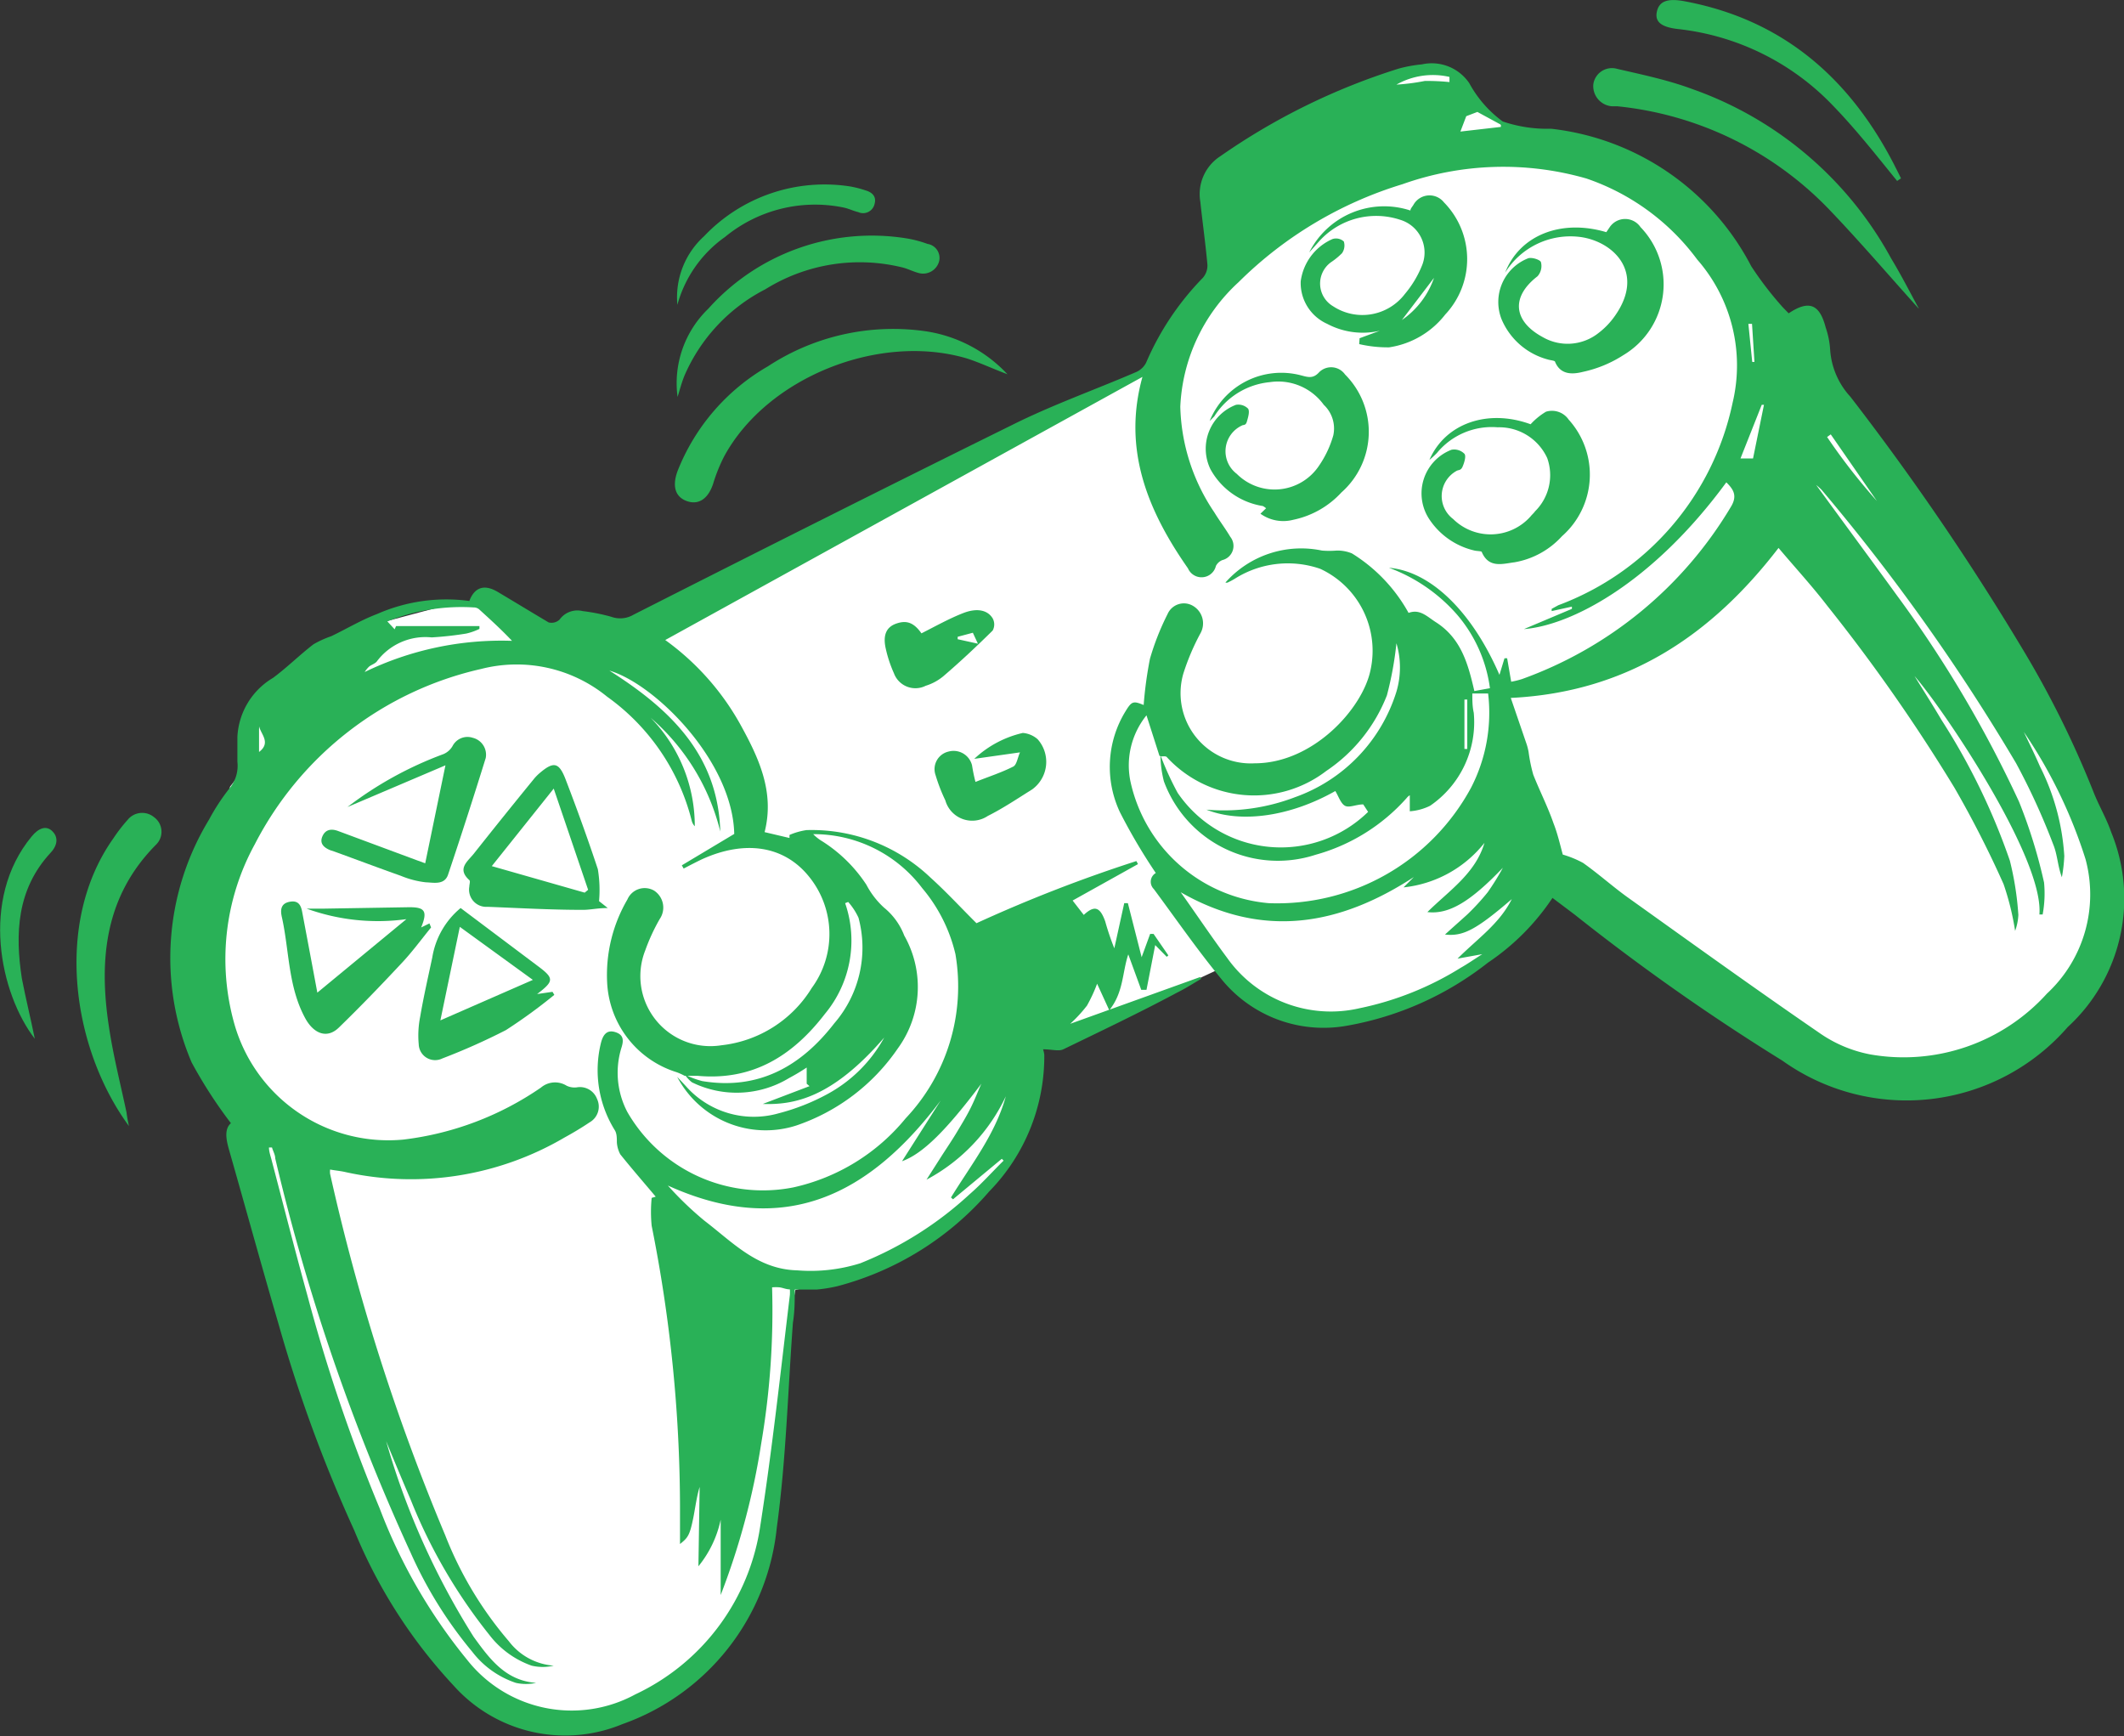
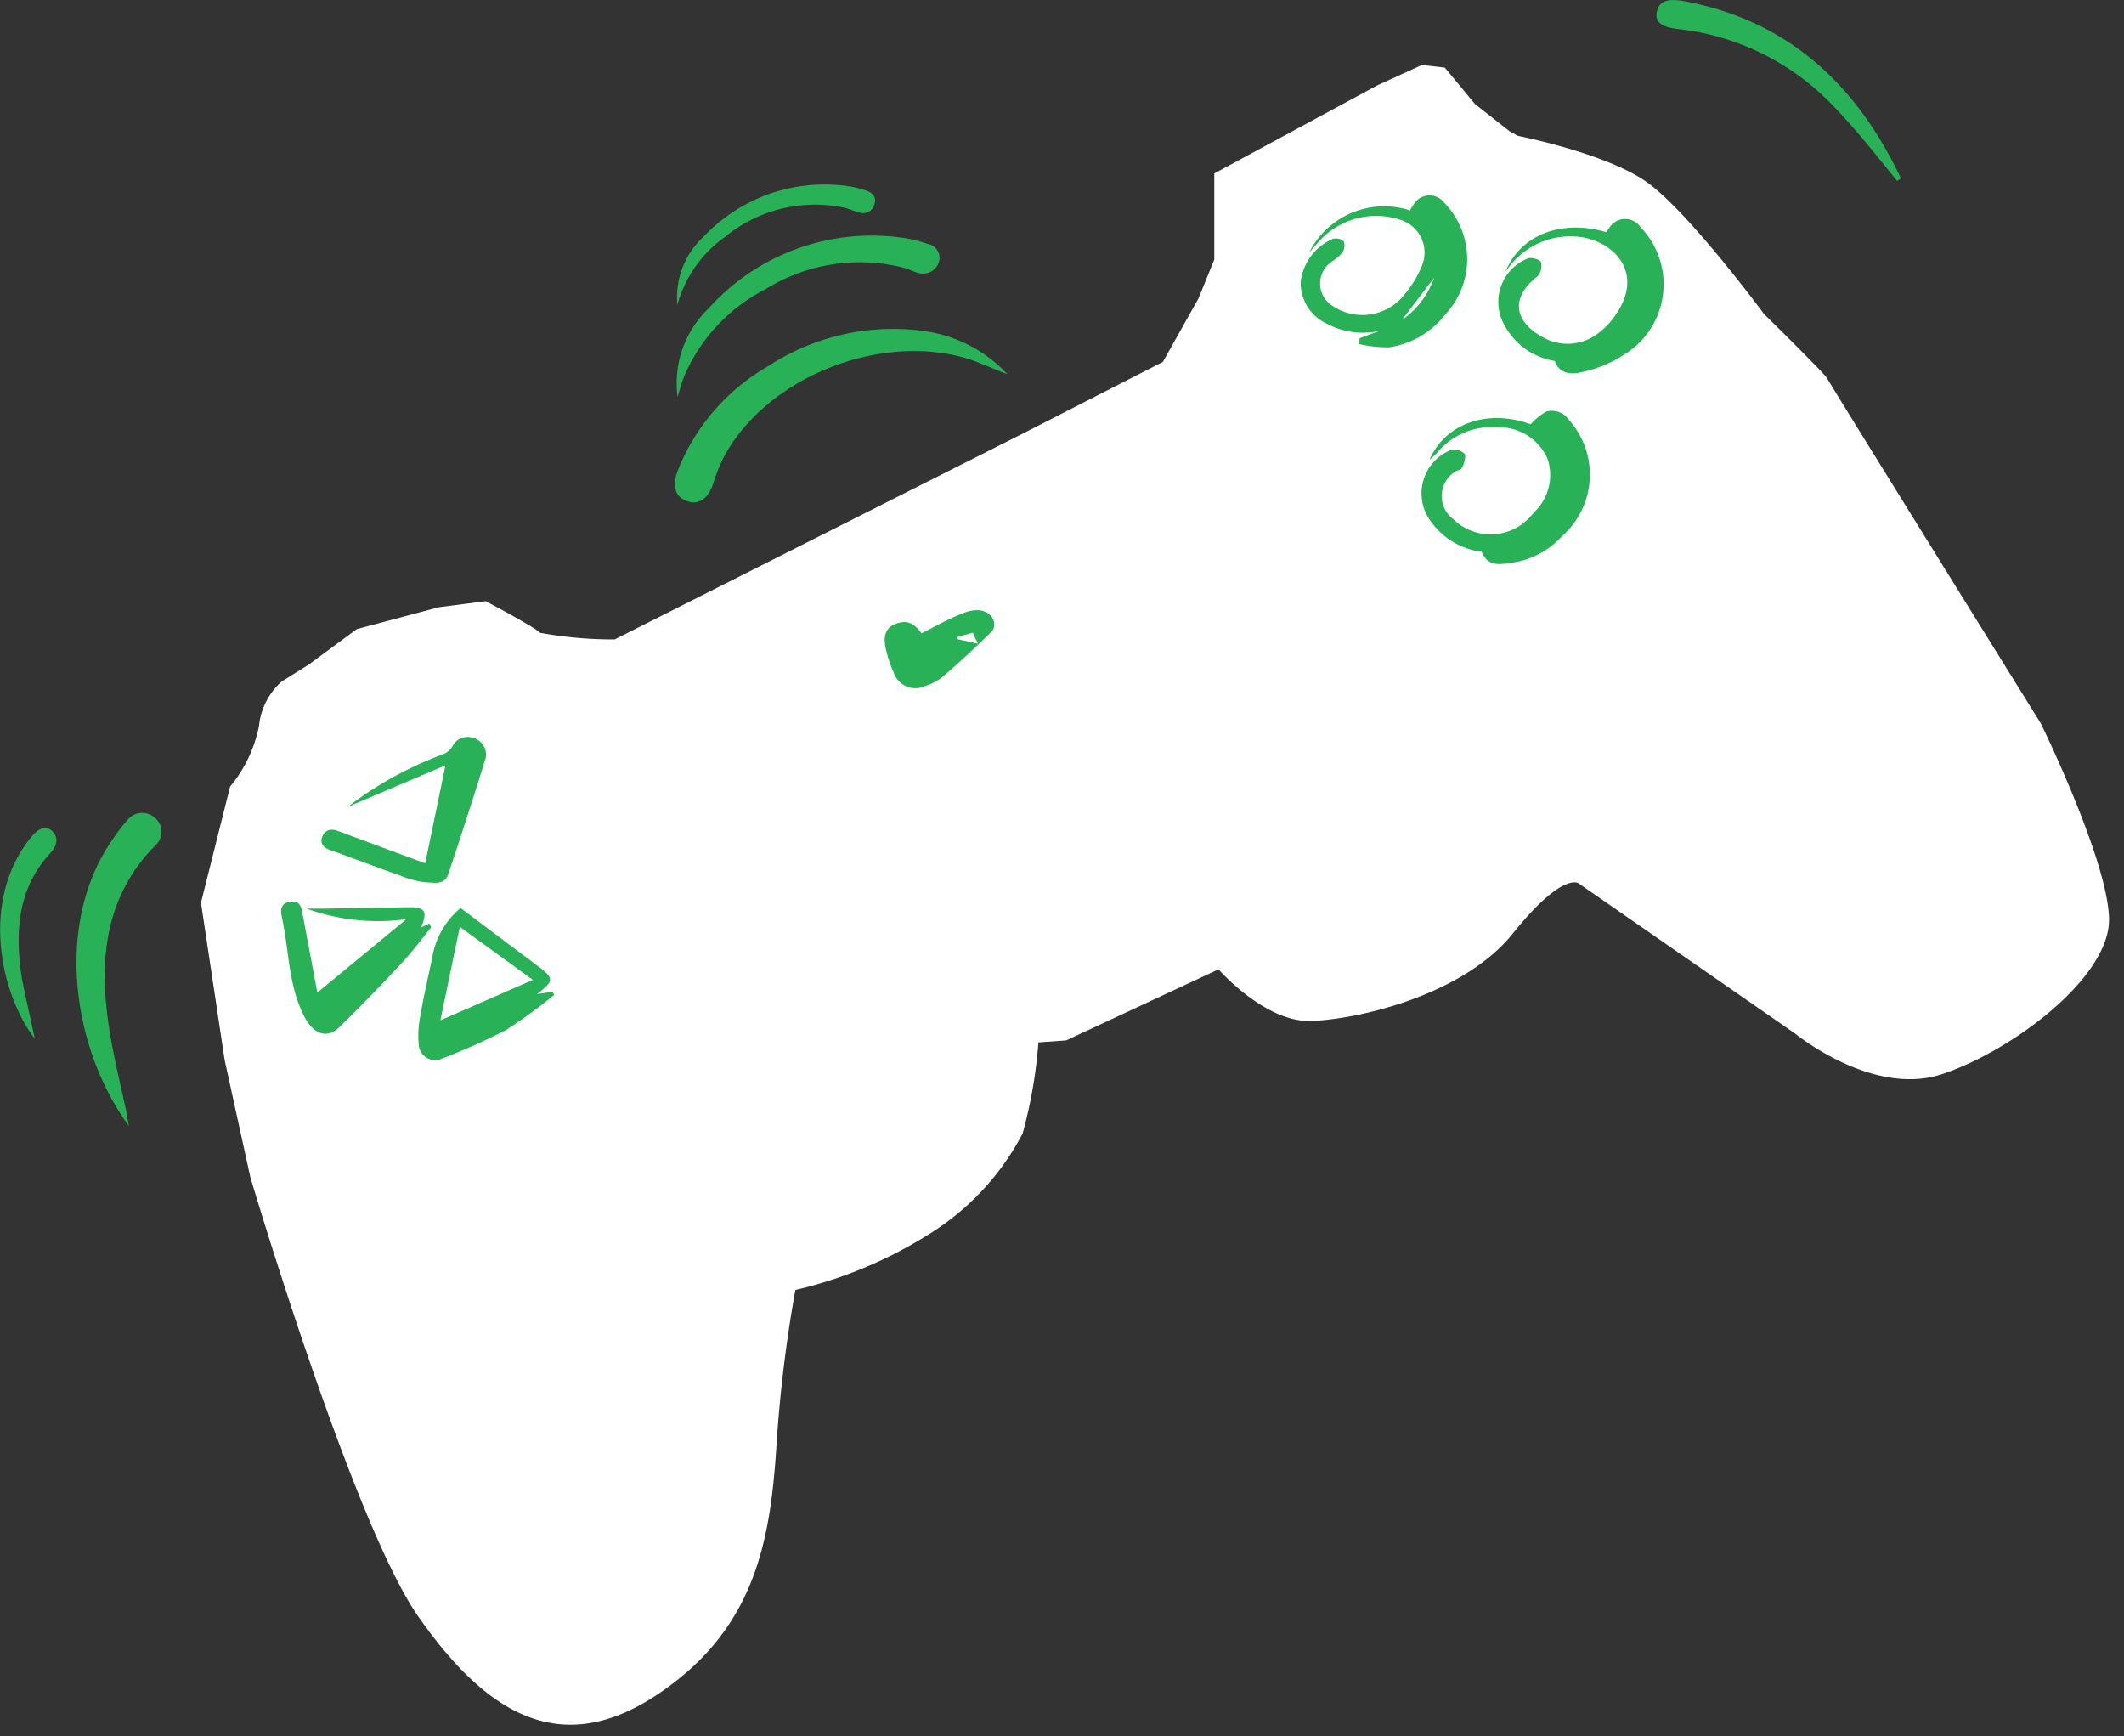
<svg xmlns="http://www.w3.org/2000/svg" id="Слой_1" data-name="Слой 1" viewBox="0 0 104.95 85.77">
  <rect x="0" y="0" width="104.95" height="85.77" fill="#333333" stroke="none" />
  <defs>
    <style>.cls-1{opacity:0.3;}.cls-2{fill:#fff;}.cls-3{fill:#29b157;}</style>
  </defs>
  <path class="cls-2" d="M13.93,33.66a3.36,3.36,0,0,0-1.13,2.2,6.77,6.77,0,0,1-1.43,3L9.93,44.6l1.17,7.77,1.27,5.79s5.06,17.07,8.29,21.69,6.88,7.13,11.77,3.9,5.62-7.62,5.93-12.23a67.68,67.68,0,0,1,.94-7.79,21.46,21.46,0,0,0,6.48-2.68A12.89,12.89,0,0,0,50.53,56a23.74,23.74,0,0,0,.78-4.5l1.37-.1,7.53-3.51s2.28,2.61,4.54,2.55,7.53-1.24,10-4.32S78,43.64,78,43.64l10.71,7.43s3.81,3.13,7.24,2,8.36-4.79,8.26-7.73-3.37-9.6-3.37-9.6S90.37,18.89,90.28,18.69s-3.12-3.18-3.12-3.18-3.81-5.17-5.87-6.57S75,6.71,75,6.71l-.39-.21L72.88,5.14l-1-1.21-.49-.59-1.13-.13-2.19,1L60,8.57l0,4.25-.78,1.92-1.76,3.14-7,3.58L30.37,31.59a20,20,0,0,1-3.69-.33C26.46,31,24,29.7,24,29.7L21.68,30l-4.05,1.08-2.37,1.75Z" />
-   <path class="cls-3" d="M54.21,48.6a7.68,7.68,0,0,1-.5,1.08,7,7,0,0,1-.83.9l6.42-2.31.05.09c-.4.23-.78.48-1.19.68-1.87,1-3.74,1.89-5.62,2.8-.23.11-.56,0-1,0a1.41,1.41,0,0,1,.06.27,9.54,9.54,0,0,1-2.72,6.75,14.91,14.91,0,0,1-7.49,4.68,7.41,7.41,0,0,1-1.05.17c-.33,0-.66,0-1.07,0,0,.53,0,1.08-.09,1.63-.25,3.38-.34,6.8-.8,10.15a11.53,11.53,0,0,1-7.63,9.69,7.39,7.39,0,0,1-8.34-1.91,25.25,25.25,0,0,1-4.9-7.65,71.46,71.46,0,0,1-3.75-10.22c-.84-2.87-1.63-5.75-2.45-8.62-.14-.5-.23-1,.1-1.29a22.83,22.83,0,0,1-1.94-3,13.16,13.16,0,0,1,.86-12,10.38,10.38,0,0,1,1-1.53,1.75,1.75,0,0,0,.4-1.33c0-.4,0-.81,0-1.22a3.59,3.59,0,0,1,1.76-2.92c.69-.51,1.31-1.13,2-1.66a5,5,0,0,1,.88-.4c.75-.36,1.48-.8,2.25-1.09a8.49,8.49,0,0,1,4.57-.65c.26-.68.74-.84,1.4-.45.84.5,1.66,1,2.52,1.51a.58.58,0,0,0,.54-.14,1.08,1.08,0,0,1,1.14-.42,9.51,9.51,0,0,1,1.41.28,1.29,1.29,0,0,0,1.1-.1C37.55,27.2,43.76,24.08,50,21c2-1,4.1-1.74,6.14-2.62a1,1,0,0,0,.49-.46,13.74,13.74,0,0,1,2.8-4.19.92.92,0,0,0,.23-.66c-.09-1-.24-2.07-.35-3.1a2.23,2.23,0,0,1,1-2.26,32.16,32.16,0,0,1,8.8-4.32,6.63,6.63,0,0,1,1.15-.21,2.24,2.24,0,0,1,2.34.93A5.73,5.73,0,0,0,74.25,6a6.81,6.81,0,0,0,2.39.36,12.75,12.75,0,0,1,9.89,6.79A16.77,16.77,0,0,0,88,15.08c.12.14.25.26.38.4,1-.67,1.53-.46,1.83.7a4.14,4.14,0,0,1,.22,1.09,3.8,3.8,0,0,0,1,2.33A128.49,128.49,0,0,1,99.9,32a48.17,48.17,0,0,1,3.54,7.12c.26.67.64,1.3.88,2a8.62,8.62,0,0,1-2.15,9.62,10.56,10.56,0,0,1-14.1,1.66A107.1,107.1,0,0,1,77.8,45.18l-1.09-.82a11.57,11.57,0,0,1-3.19,3.2,15.62,15.62,0,0,1-6.94,3.11,6.5,6.5,0,0,1-6.27-2.35c-1.16-1.41-2.21-2.93-3.3-4.4a.5.5,0,0,1,.1-.79,28.27,28.27,0,0,1-1.77-3,5.25,5.25,0,0,1,.28-5c.3-.49.38-.51.89-.3a19.51,19.51,0,0,1,.31-2.28,12.68,12.68,0,0,1,.87-2.21.88.88,0,0,1,1.27-.4,1,1,0,0,1,.36,1.34,11.47,11.47,0,0,0-.85,2A3.47,3.47,0,0,0,62,37.71c2.88,0,5.33-2.7,5.72-4.61a4.46,4.46,0,0,0-2.49-5,4.9,4.9,0,0,0-4.23.5,3.65,3.65,0,0,1-.34.18.2.2,0,0,1-.11,0,5,5,0,0,1,4.77-1.58,4.39,4.39,0,0,0,.72,0,1.87,1.87,0,0,1,.76.14,8,8,0,0,1,2.8,2.94c.56-.21.91.18,1.35.46,1.25.8,1.59,2.06,1.9,3.4l.77-.14A7,7,0,0,0,72,30.37a8.27,8.27,0,0,0-3.37-2.32c2.09.18,4.12,2.2,5.46,5.29l.25-.82h.13l.2,1.16a4.11,4.11,0,0,0,.53-.13,19.81,19.81,0,0,0,10.32-8.5c.34-.55.14-.87-.22-1.22-3.67,5-7.68,7.07-10,7.25l2.37-1,0-.11-1,.22,0-.11L77,29.9a13.67,13.67,0,0,0,8.61-10,7.94,7.94,0,0,0-1.75-7.08,11.36,11.36,0,0,0-5.47-4,14.86,14.86,0,0,0-9.09.28,19.58,19.58,0,0,0-8.1,4.84,8.87,8.87,0,0,0-2.88,6.15A9.72,9.72,0,0,0,60,25.31c.25.41.54.79.79,1.21a.72.72,0,0,1-.39,1.15.61.61,0,0,0-.32.29.73.73,0,0,1-1.38.12c-2-2.86-3.24-5.89-2.25-9.46l-23.58,13a12.8,12.8,0,0,1,3.7,4.15c.91,1.65,1.72,3.34,1.21,5.34l1.23.29,0-.15a3.32,3.32,0,0,1,.84-.24,8.51,8.51,0,0,1,6.12,2.34c.82.74,1.55,1.54,2.28,2.26a72,72,0,0,1,7.9-3.07l.08.15L53,44.49l.55.71c.52-.48.8-.41,1.06.32a13,13,0,0,0,.45,1.33l.49-2.23.18,0,.68,2.67.42-1.15.17,0,.73,1.06-.08.07-.57-.58-.43,2.21-.26,0-.64-1.75c-.3.89-.23,1.88-.94,2.76Zm3.13-11.29a14.92,14.92,0,0,0,.85,1.86,6.17,6.17,0,0,0,9.41.94l-.24-.37c-.35,0-.69.18-.9.07s-.32-.47-.48-.73c-2.17,1.23-4.61,1.62-6.37.92A9.87,9.87,0,0,0,64,39.38a8.07,8.07,0,0,0,5-5.21,4.21,4.21,0,0,0,0-2.39,16.92,16.92,0,0,1-.47,2.57,8,8,0,0,1-3,3.74,5.86,5.86,0,0,1-7.88-.69c-.06-.07-.24,0-.36-.06l-.64-2a3.93,3.93,0,0,0-.79,3.28,7.67,7.67,0,0,0,6.83,6,10.89,10.89,0,0,0,10-5.71,8.07,8.07,0,0,0,.84-4.65l-.78,0c0,.33,0,.64.07.95a5,5,0,0,1-2.16,4.6,2.69,2.69,0,0,1-1,.27l0-.79a.49.49,0,0,0-.15.13A9.35,9.35,0,0,1,65,42.23a6,6,0,0,1-7.49-3.63A5.43,5.43,0,0,1,57.34,37.31ZM33.84,53.09a4.45,4.45,0,0,0,.86.32c2.78.46,4.88-.73,6.52-2.85a5.71,5.71,0,0,0,1.2-5.22,3.17,3.17,0,0,0-.51-.78l-.15.06a5.66,5.66,0,0,1-1,5.47c-1.59,2.07-3.57,3.31-6.29,3.06l-.64,0a2.87,2.87,0,0,0-.4-.18A4.89,4.89,0,0,1,30,48.54a7.39,7.39,0,0,1,1-4.1A.93.93,0,0,1,32.32,44a1,1,0,0,1,.28,1.4,9.54,9.54,0,0,0-.72,1.56,3.46,3.46,0,0,0,3.77,4.68,6,6,0,0,0,4.46-2.83A4.5,4.5,0,0,0,40,43.34c-1.25-1.58-3.2-1.84-5.29-.9-.32.15-.62.31-.93.47l-.09-.16,2.59-1.55c-.08-3.6-3.92-7.41-6.17-8.07,3,1.9,5.37,4.16,5.48,7.95a10.83,10.83,0,0,0-3.44-5.62,7.64,7.64,0,0,1,2.18,5.36.61.61,0,0,1-.15-.27A10.75,10.75,0,0,0,30,34.42a7.07,7.07,0,0,0-6.23-1.37,16.71,16.71,0,0,0-11.18,8.66,11.8,11.8,0,0,0-1,8.91,7.91,7.91,0,0,0,8.34,5.68,15.14,15.14,0,0,0,6.8-2.57A1.08,1.08,0,0,1,28,53.64a.91.91,0,0,0,.5.08.9.9,0,0,1,1,.57.89.89,0,0,1-.37,1.16c-.4.27-.82.52-1.24.75a15,15,0,0,1-10.8,1.71c-.25-.06-.51-.08-.78-.13a1.1,1.1,0,0,0,0,.21A105.25,105.25,0,0,0,22,75.85a18.21,18.21,0,0,0,3.14,5.23,3.07,3.07,0,0,0,2.22,1.21,2.37,2.37,0,0,1-1.09,0,4.51,4.51,0,0,1-2.09-1.52,26.27,26.27,0,0,1-3.88-6.66c-.43-1-.82-1.94-1.22-2.91a37.22,37.22,0,0,0,4.32,9.66c.77,1.06,1.56,2.17,3.09,2.28a2.29,2.29,0,0,1-1,0,4.51,4.51,0,0,1-2.15-1.53,20.84,20.84,0,0,1-3.05-4.9A103.2,103.2,0,0,1,13.6,57.23c0-.18-.11-.36-.16-.54l-.15,0c0,.21.08.42.13.62.59,2.24,1.16,4.49,1.78,6.73a82.88,82.88,0,0,0,3.56,10.48A26.8,26.8,0,0,0,23.08,82a6.58,6.58,0,0,0,8.31,1.71,10.94,10.94,0,0,0,6.18-8.35c.59-3.78,1-7.59,1.46-11.39a2.62,2.62,0,0,0,0-.27c-.19,0-.35-.08-.51-.1a2.12,2.12,0,0,0-.37,0,39.06,39.06,0,0,1-.54,7.73,35.88,35.88,0,0,1-2,7.47V75.08a5.42,5.42,0,0,1-1.1,2.3l.06-3.92c-.15.5-.21,1-.31,1.51-.18.89-.27,1-.66,1.31,0-.64,0-1.26,0-1.89a71.3,71.3,0,0,0-1.4-13.83,7,7,0,0,1,0-1.38l.2-.06c-.58-.69-1.18-1.38-1.75-2.09a1.45,1.45,0,0,1-.17-.6c0-.2,0-.43-.1-.59a5.61,5.61,0,0,1-.68-4.34c.1-.37.28-.64.7-.51s.42.41.31.76A4.17,4.17,0,0,0,31,54.94a7.73,7.73,0,0,0,8.21,3.72,9.94,9.94,0,0,0,5.54-3.41,9.49,9.49,0,0,0,2.46-8.11,7.8,7.8,0,0,0-1.64-3.26,6.72,6.72,0,0,0-5.39-2.67,2.21,2.21,0,0,0,.46.36,7.26,7.26,0,0,1,2.17,2.14,4.1,4.1,0,0,0,.87,1.13,3.28,3.28,0,0,1,1,1.38,5.15,5.15,0,0,1-.32,5.58,9.94,9.94,0,0,1-5,3.8,4.94,4.94,0,0,1-5.9-2.4l.43.46A4.48,4.48,0,0,0,38.48,55a10.52,10.52,0,0,0,2.37-.93,7,7,0,0,0,2.84-2.81c-2.59,3-4.47,3.33-6,3.28L40,53.66l-.14-.12v-.8a10,10,0,0,1-.87.52,5,5,0,0,1-4.8.21A1.57,1.57,0,0,1,33.84,53.09ZM100,36.16c.27.57.55,1.13.8,1.71A11.37,11.37,0,0,1,102,42.29a7.5,7.5,0,0,1-.12,1.05c-.21-.56-.22-1.13-.43-1.63a33.34,33.34,0,0,0-1.83-4A99.09,99.09,0,0,0,90,24.19a3.23,3.23,0,0,0-.26-.23c1.34,1.84,2.68,3.65,4,5.47A58.73,58.73,0,0,1,99.76,39.6a25.39,25.39,0,0,1,1.24,4,5.66,5.66,0,0,1-.07,1.58h-.16C101,42.38,96,35,94.6,33.4c.45.73.91,1.45,1.34,2.18a32.25,32.25,0,0,1,3.37,6.94,15,15,0,0,1,.42,2.68,2.64,2.64,0,0,1-.16.79A13.24,13.24,0,0,0,99,43.68a51.68,51.68,0,0,0-2.42-4.75,85.92,85.92,0,0,0-6.29-9c-.77-1-1.6-1.9-2.41-2.86-3.29,4.28-7.44,7.13-13.23,7.41l.75,2.19a2.85,2.85,0,0,1,.13.48,7.93,7.93,0,0,0,.23,1.12c.32.81.72,1.59,1,2.4.2.51.31,1,.46,1.55a5.06,5.06,0,0,1,1,.41c.75.53,1.43,1.14,2.16,1.67,3.15,2.25,6.3,4.52,9.49,6.71a6.52,6.52,0,0,0,2.53,1.08,9.54,9.54,0,0,0,8.74-3,6.68,6.68,0,0,0,1.91-6.64A24,24,0,0,0,100,36.16ZM58.34,44.08c.77,1.08,1.51,2.19,2.3,3.25a6.28,6.28,0,0,0,6.54,2.48,15.28,15.28,0,0,0,5-2c.32-.18.62-.39,1.06-.67l-1.22.22c1-1,2.06-1.71,2.68-2.94-1.76,1.51-2.4,1.85-3.3,1.75.38-.35.76-.68,1.11-1a11.76,11.76,0,0,0,1-1.09,12.28,12.28,0,0,0,.75-1.21c-1.58,1.65-2.65,2.32-3.73,2.19,1.07-1.06,2.37-1.9,2.82-3.42a5.88,5.88,0,0,1-4,2.2l.51-.51C66.22,45.7,62.43,46.42,58.34,44.08ZM45.78,58.28l.74-1.16c.25-.39.51-.77.75-1.17s.48-.79.69-1.21.35-.8.53-1.2c-1.71,2.27-2.87,3.45-3.92,3.83l1.91-3C43,59,38.8,61.2,33,58.57a16.46,16.46,0,0,0,1.81,1.74c1.39,1.06,2.61,2.4,4.58,2.45a8.2,8.2,0,0,0,3.12-.35A17.56,17.56,0,0,0,47.91,59c.6-.52,1.12-1.11,1.68-1.66l-.09-.09-2.41,2-.1-.09c1-1.63,2.19-3.12,2.71-5A9,9,0,0,1,45.78,58.28ZM19.5,31.09l.07-.16h4.12l0,.14a3,3,0,0,1-.65.23,16.56,16.56,0,0,1-1.71.19,3,3,0,0,0-2.69,1.16c-.08.13-.27.18-.4.28a1.44,1.44,0,0,0-.22.27,15.5,15.5,0,0,1,7.28-1.54c-.53-.56-1.08-1.06-1.63-1.56a.41.41,0,0,0-.26-.09,9.82,9.82,0,0,0-4.27.69ZM72.16,6.5l2-.23,0-.11L73,5.53l-.55.21ZM86.62,22.65,87.16,20l-.11,0L86,22.65Zm-15-18.59,0-.26A3.66,3.66,0,0,0,69,4.18,10.42,10.42,0,0,0,70.4,4,10.77,10.77,0,0,1,71.67,4.06ZM92.74,24.75l-2.28-3.29-.18.13A29.77,29.77,0,0,0,92.74,24.75ZM72.36,37h.14l0-2.44h-.14ZM86.58,17.88h.11L86.57,16l-.18,0Zm-73.78,18,0,1.27C13.42,36.68,12.86,36.25,12.8,35.86Z" />
-   <path class="cls-3" d="M94.8,15.24c-1.45-1.61-2.86-3.26-4.36-4.83A16.87,16.87,0,0,0,79.91,5.25l-.27,0a1,1,0,0,1-.91-1.1.93.93,0,0,1,1.17-.75c1.25.29,2.51.55,3.72,1a18,18,0,0,1,9.82,8.36c.49.81.92,1.65,1.37,2.48A.11.11,0,0,1,94.8,15.24Z" />
  <path class="cls-3" d="M70.63,22.72c.79-1.82,2.9-2.53,5-1.76a3.34,3.34,0,0,1,.76-.62,1,1,0,0,1,1.12.39,4.05,4.05,0,0,1-.33,5.76,4.11,4.11,0,0,1-2.35,1.29c-.57.07-1.26.31-1.61-.5,0-.06-.24-.05-.36-.08a3.66,3.66,0,0,1-2.21-1.51,2.31,2.31,0,0,1,1.07-3.47.71.71,0,0,1,.64.2c.09.11,0,.42-.09.63s-.2.15-.31.22a1.42,1.42,0,0,0-.16,2.37,2.64,2.64,0,0,0,3.83-.13c.07-.09.16-.16.22-.25a2.51,2.51,0,0,0,.6-2.63A2.61,2.61,0,0,0,74,21.11a3.51,3.51,0,0,0-3,1.27A4.18,4.18,0,0,1,70.63,22.72Z" />
  <path class="cls-3" d="M67.18,16.71l1-.37A3.74,3.74,0,0,1,65.58,16a2.21,2.21,0,0,1-1.31-2.1,2.66,2.66,0,0,1,1.57-2.09.57.57,0,0,1,.56.12.66.66,0,0,1-.09.58,3.58,3.58,0,0,1-.55.45,1.3,1.3,0,0,0,.11,2.17,2.64,2.64,0,0,0,3.55-.61,5.17,5.17,0,0,0,.83-1.37,1.69,1.69,0,0,0-1.06-2.29,3.79,3.79,0,0,0-4,1.05l-.5.56a4.15,4.15,0,0,1,5-2.07c0-.09.09-.18.15-.28A.91.91,0,0,1,71.35,10a4,4,0,0,1,.06,5.54,4.32,4.32,0,0,1-2.77,1.62A6.25,6.25,0,0,1,67.16,17Zm3.69-3-1.6,2.1A4.2,4.2,0,0,0,70.87,13.69Z" />
  <path class="cls-3" d="M49.78,18.49c-.74-.28-1.38-.58-2-.78-4.36-1.29-9.89.95-12,4.84a8.16,8.16,0,0,0-.54,1.34c-.24.74-.71,1.07-1.29.87s-.75-.73-.47-1.49a10.34,10.34,0,0,1,4.46-5.17,11.29,11.29,0,0,1,7.76-1.74A6.92,6.92,0,0,1,49.78,18.49Z" />
-   <path class="cls-3" d="M59.77,20.8a3.82,3.82,0,0,1,4.5-2.26c.35.09.61.19.92-.16a.84.84,0,0,1,1.27.12,4,4,0,0,1-.18,5.83,4.46,4.46,0,0,1-2.38,1.35,1.94,1.94,0,0,1-1.62-.3l.28-.27A1,1,0,0,0,62.4,25a3.58,3.58,0,0,1-2.59-1.82A2.32,2.32,0,0,1,61.07,20a.68.68,0,0,1,.6.19c.09.14,0,.43-.06.64s-.17.14-.26.2a1.4,1.4,0,0,0-.24,2.38A2.64,2.64,0,0,0,65.18,23a5.08,5.08,0,0,0,.7-1.49A1.6,1.6,0,0,0,65.41,20a2.78,2.78,0,0,0-2.67-1.12A3.65,3.65,0,0,0,60,20.57Z" />
  <path class="cls-3" d="M74.37,13.47c.72-1.86,2.78-2.66,5-2l.17-.25a.92.92,0,0,1,1.52,0,4.07,4.07,0,0,1-.84,6.32,6,6,0,0,1-2,.83c-.48.12-1.1.18-1.38-.49,0-.07-.24-.08-.36-.12a3.44,3.44,0,0,1-2.29-2,2.32,2.32,0,0,1,1.32-3c.18-.06.59.07.63.19a.76.76,0,0,1-.17.7c-1.3,1-1.22,2.2.25,3a2.46,2.46,0,0,0,2.78-.21,3.76,3.76,0,0,0,.8-.84c1.5-2.13-.06-3.66-1.7-3.89A3.8,3.8,0,0,0,74.37,13.47Z" />
  <path class="cls-3" d="M6.37,55.63C3.56,51.8,2.65,45.58,5.6,41.42a8,8,0,0,1,.71-.92.92.92,0,0,1,1.3-.13.89.89,0,0,1,.12,1.34c-2.56,2.56-2.85,5.71-2.35,9,.21,1.42.57,2.83.87,4.24C6.28,55.18,6.31,55.35,6.37,55.63Z" />
  <path class="cls-3" d="M33.48,19.61A5.11,5.11,0,0,1,35,15.25a10.84,10.84,0,0,1,9.75-3.48,5.71,5.71,0,0,1,1.08.28.7.7,0,0,1,.57.87.82.82,0,0,1-1,.57c-.27-.07-.52-.2-.78-.27a8.82,8.82,0,0,0-6.8,1.07,8.64,8.64,0,0,0-4,4.27C33.68,18.9,33.59,19.26,33.48,19.61Z" />
  <path class="cls-3" d="M93.74,8.94c-1-1.23-2-2.51-3.14-3.69a12.46,12.46,0,0,0-7.73-3.82c-.81-.1-1.11-.37-1-.86s.49-.66,1.3-.52c4.87.89,8.2,3.77,10.42,8.08.11.22.23.45.34.68Z" />
-   <path class="cls-3" d="M48.2,38.63c.68-.27,1.3-.47,1.87-.76.17-.09.21-.44.33-.7l-2.26.32a5.19,5.19,0,0,1,2.4-1.28,1.27,1.27,0,0,1,.73.31A1.68,1.68,0,0,1,51,39c-.72.45-1.43.93-2.19,1.31a1.38,1.38,0,0,1-2.1-.77,8.38,8.38,0,0,1-.48-1.24.89.89,0,0,1,.64-1.17.94.94,0,0,1,1.16.68C48.06,38,48.11,38.29,48.2,38.63Z" />
  <path class="cls-3" d="M45.53,31.29c.71-.36,1.37-.73,2.06-1s1.21-.15,1.46.26a.63.63,0,0,1,0,.6c-.79.78-1.6,1.54-2.44,2.26a2.53,2.53,0,0,1-.87.47,1.13,1.13,0,0,1-1.57-.62,6.26,6.26,0,0,1-.4-1.2c-.15-.65,0-1.07.51-1.25S45.15,30.75,45.53,31.29Zm1.79.17v.12l1,.22-.25-.54Z" />
  <path class="cls-3" d="M33.47,15.06a4.07,4.07,0,0,1,1.32-3.39A8.21,8.21,0,0,1,42,9.21a5.15,5.15,0,0,1,.75.19c.36.1.57.32.46.69a.58.58,0,0,1-.8.39c-.25-.06-.49-.18-.74-.23a7,7,0,0,0-5.85,1.46A6.06,6.06,0,0,0,33.47,15.06Z" />
  <path class="cls-3" d="M1.72,51.32C0,49.09-1,44.43,1.56,41.33c.36-.44.72-.54,1-.29s.35.65-.06,1.09c-1.67,1.8-1.76,4-1.42,6.21C1.27,49.32,1.51,50.29,1.72,51.32Z" />
-   <path class="cls-3" d="M29.6,44.52l.43.34c-.52,0-.9.1-1.28.09-1.55,0-3.11-.09-4.66-.15a.85.85,0,0,1-.9-1c0-.11.06-.27,0-.32-.61-.55-.11-.9.21-1.29q1.48-1.87,3-3.73a2.29,2.29,0,0,1,.27-.27c.67-.57.94-.54,1.26.27.57,1.48,1.12,3,1.61,4.48A6.25,6.25,0,0,1,29.6,44.52Zm-.71-.42.17-.14-1.7-5L24.3,42.79Z" />
  <path class="cls-3" d="M22.76,44.86l3.78,2.84c.85.63.85.76,0,1.41L27.3,49l.09.15A26.34,26.34,0,0,1,25,50.89a31.57,31.57,0,0,1-3.14,1.4.81.81,0,0,1-1.17-.7,4.72,4.72,0,0,1,.07-1.35c.17-1,.4-2,.6-2.94A4,4,0,0,1,22.76,44.86Zm-1,5.55,4.57-2-3.61-2.62Z" />
  <path class="cls-3" d="M20.08,45.41a10.36,10.36,0,0,1-4.93-.52H16l4.23-.07c.76,0,.91.19.58,1l.41-.2.08.2c-.49.6-.94,1.22-1.47,1.78-1,1.07-2,2.11-3.07,3.15-.6.6-1.26.31-1.67-.43-.86-1.57-.79-3.33-1.16-5-.09-.38-.05-.69.39-.77s.56.19.62.55c.24,1.27.48,2.54.74,3.94Z" />
  <path class="cls-3" d="M17.17,39.87a18.05,18.05,0,0,1,4.73-2.61.94.94,0,0,0,.46-.4.83.83,0,0,1,1-.41.86.86,0,0,1,.64,1q-.9,2.9-1.86,5.76c-.18.53-.72.39-1.1.38a4.56,4.56,0,0,1-1.23-.32c-1.1-.39-2.19-.8-3.29-1.2L16.31,42c-.31-.13-.53-.33-.38-.68s.45-.39.79-.26l3.85,1.43.44.16,1-4.84Z" />
</svg>